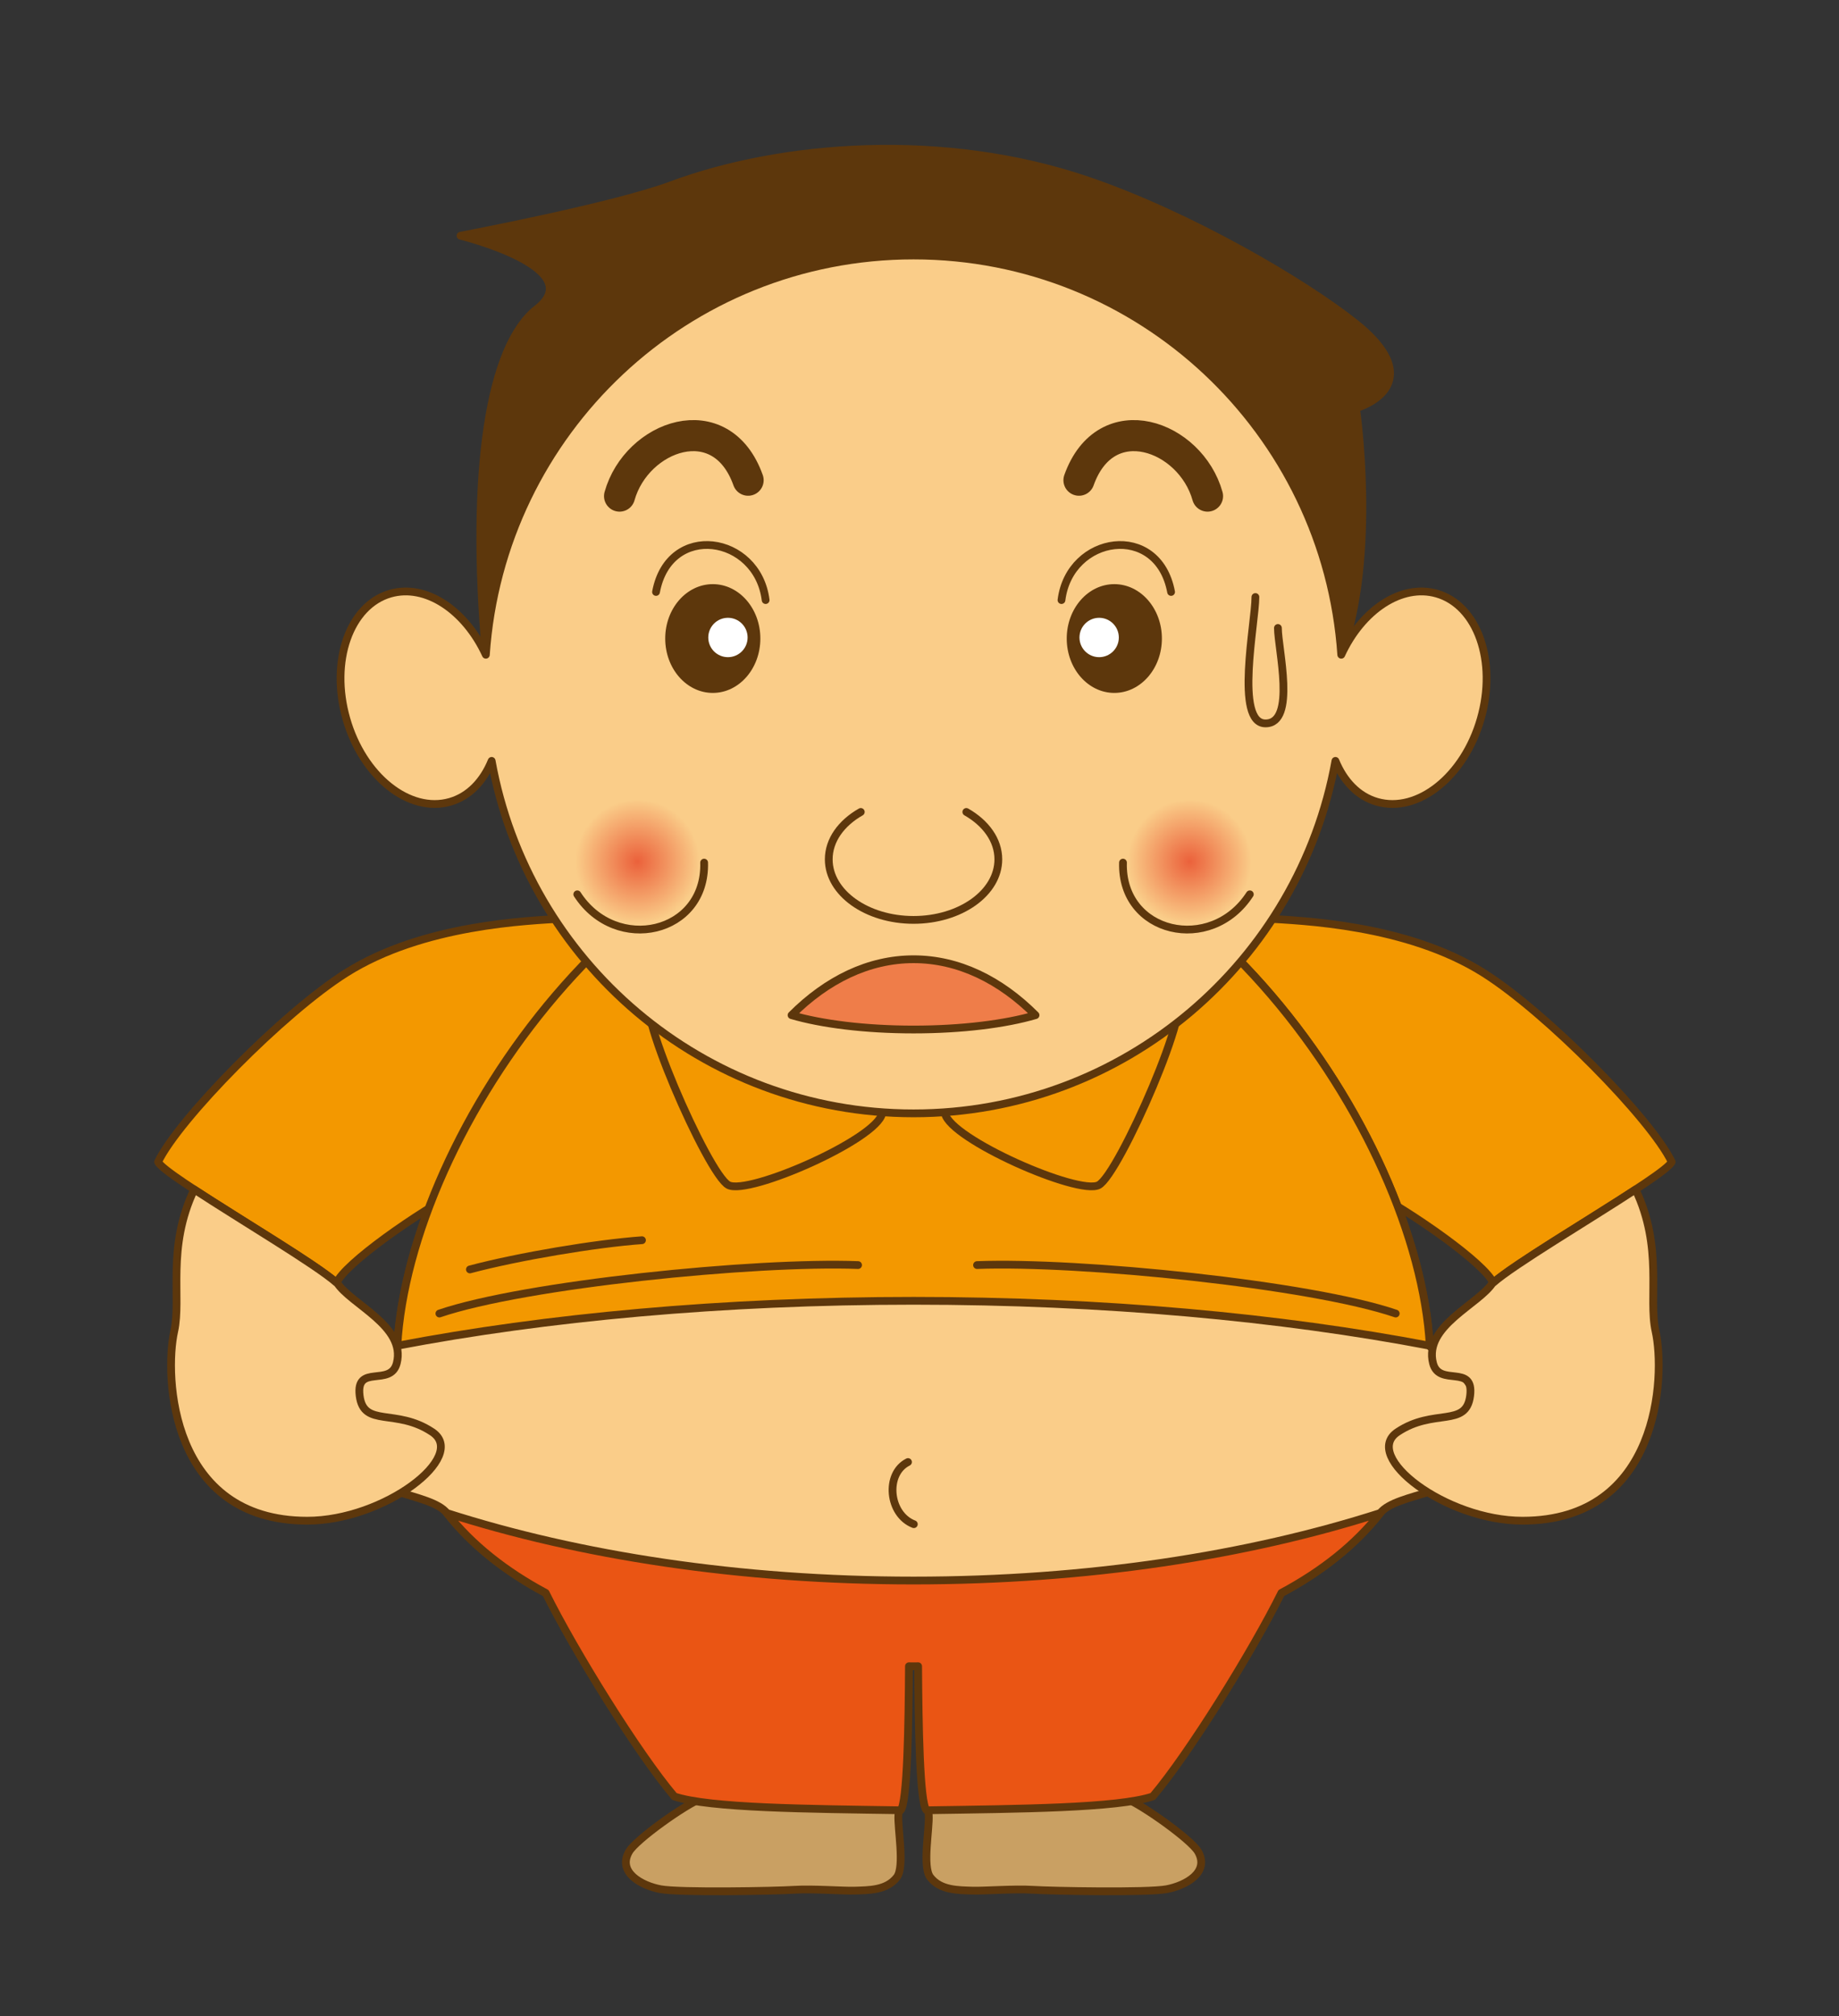
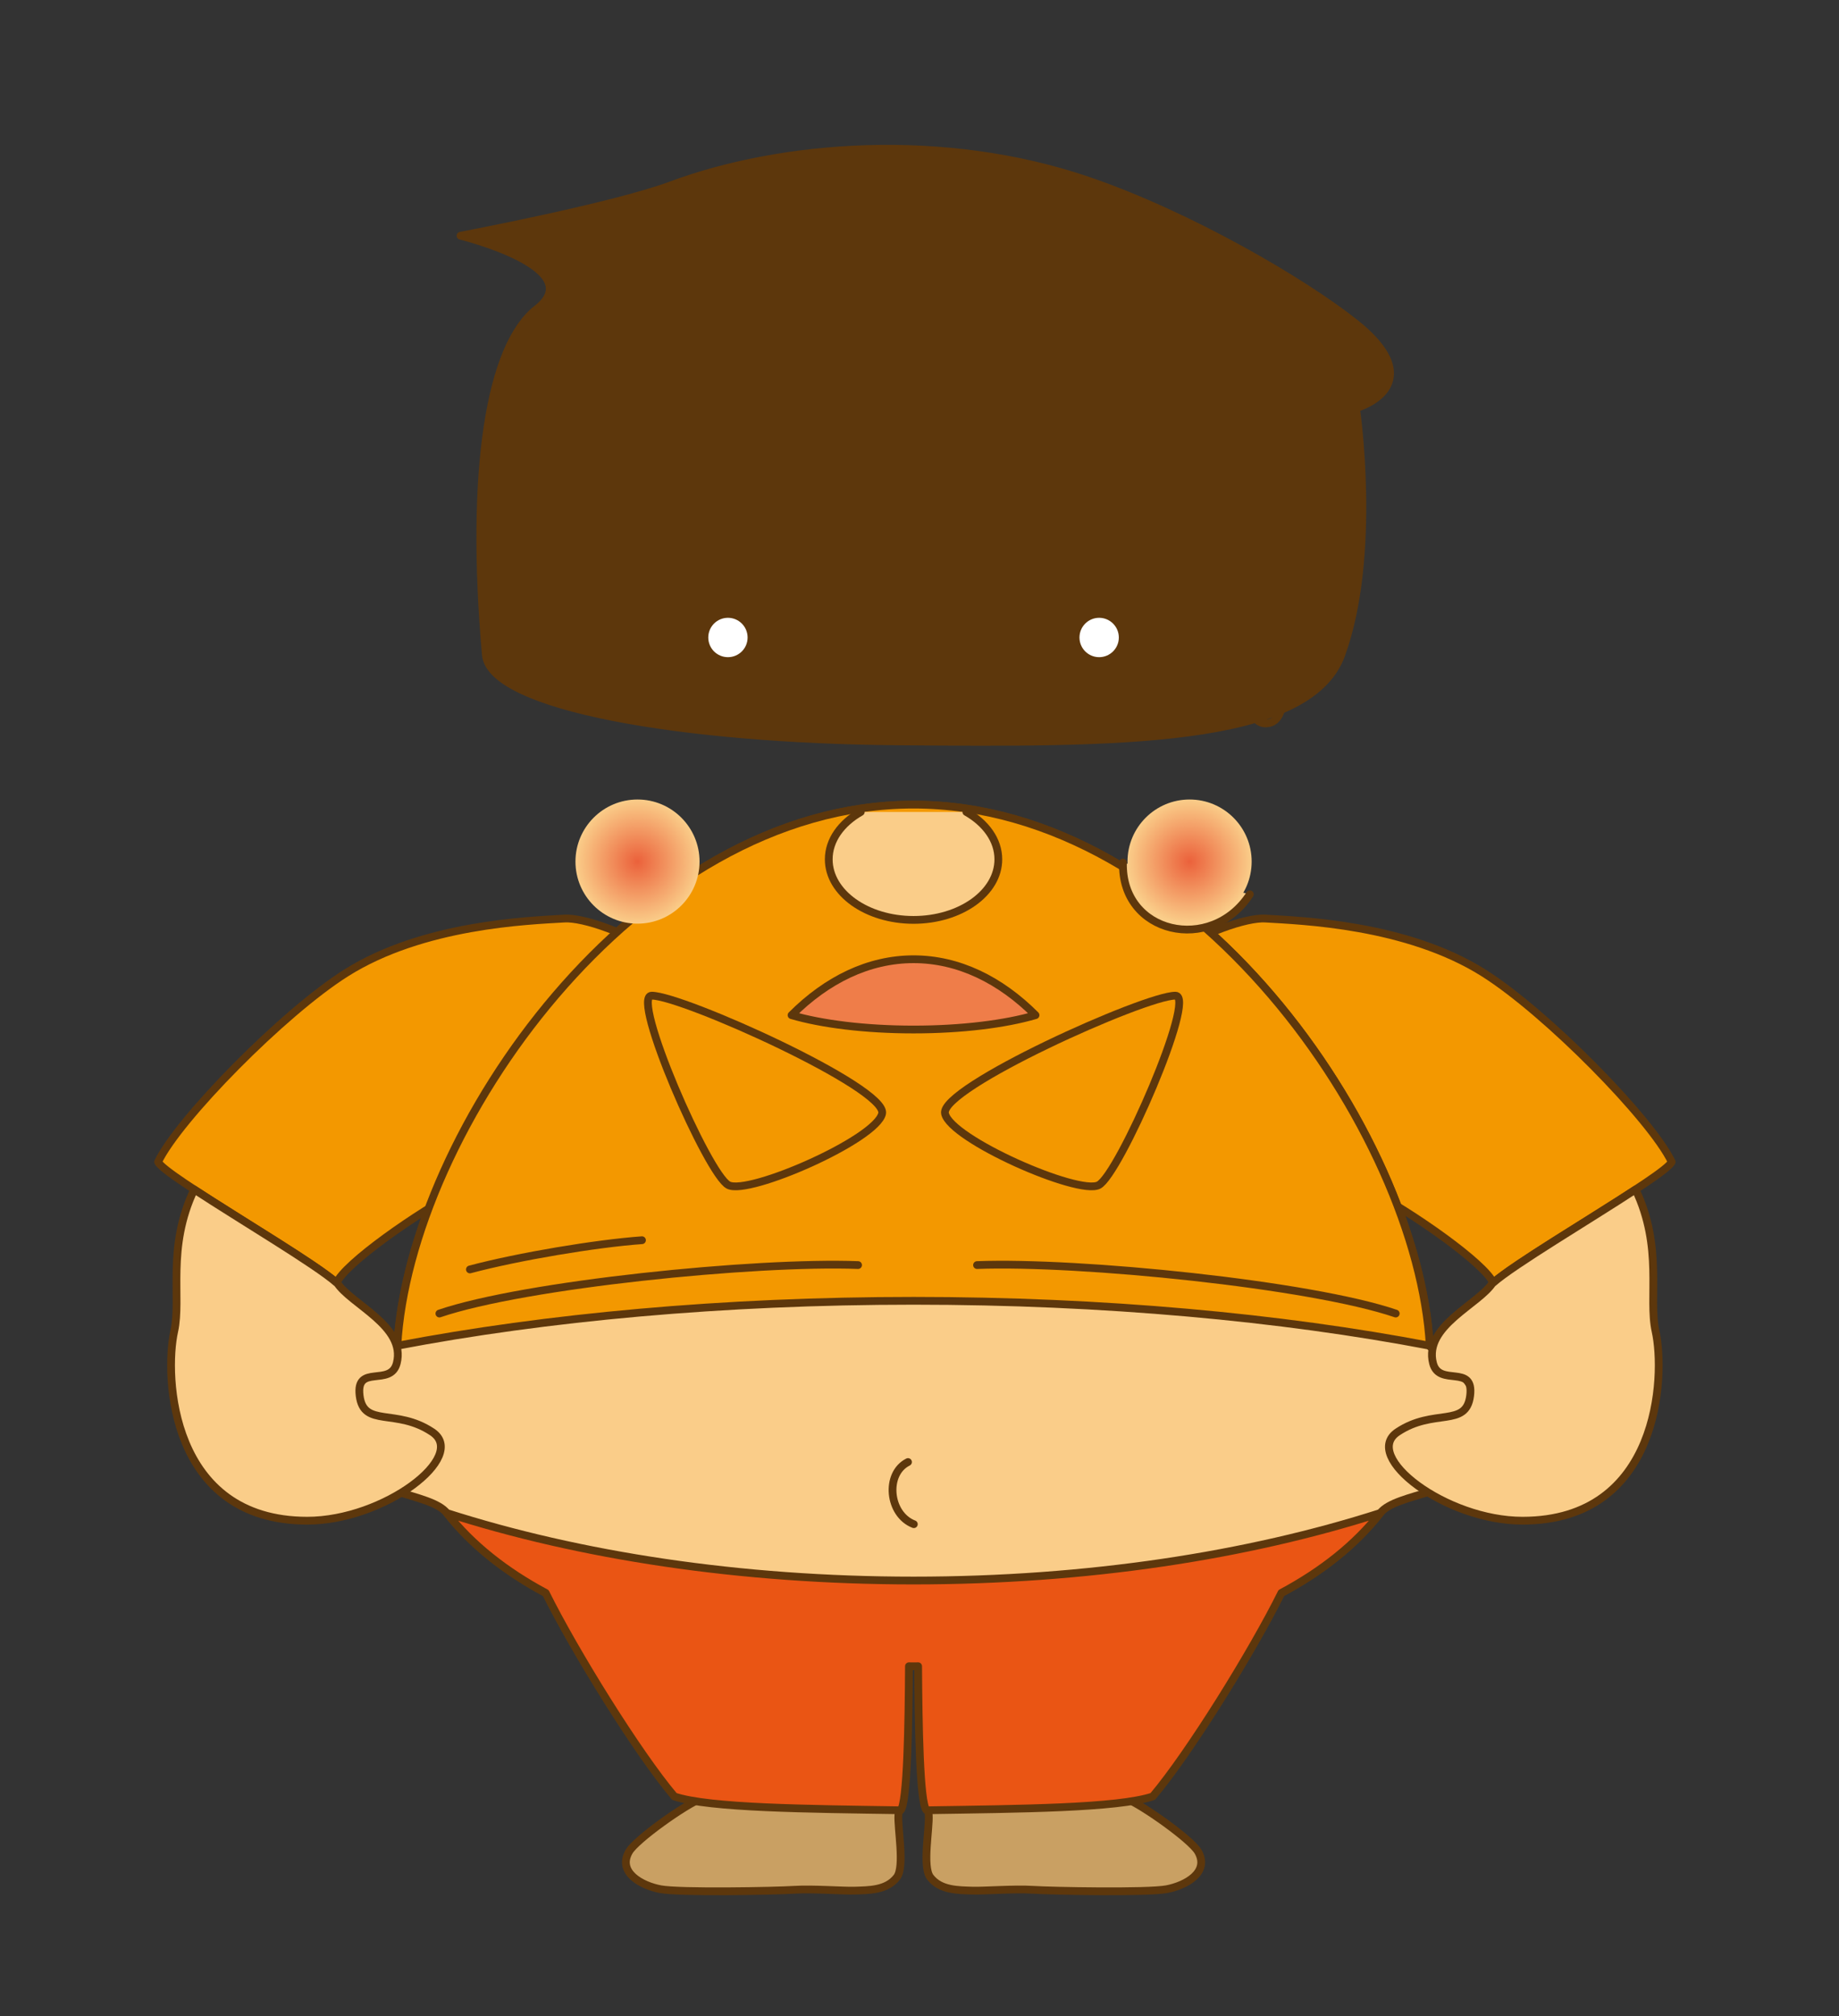
<svg xmlns="http://www.w3.org/2000/svg" version="1.1" id="レイヤー_1" x="0px" y="0px" width="1420.429px" height="1556.92px" viewBox="0 0 1420.429 1556.92" enable-background="new 0 0 1420.429 1556.92" xml:space="preserve">
  <rect x="0" y="0" width="1420.429" height="1556.92" fill="#333333" stroke="none" />
  <g>
    <g>
      <g>
        <path fill="#F39800" stroke="#5D370C" stroke-width="6" stroke-linecap="round" stroke-linejoin="round" d="M915.834,905.378     c28.43,1.664,106.617,6.258,138.375,11.684c38.063,20.051,92.836,58.91,99.094,73.535     c22.582-20.063,133.711-82.934,137.883-93.375c-15.867-33.047-96.516-115.184-145.242-145.91     c-59.332-37.406-140.238-40.313-168.668-41.988c-28.43-1.664-138.152,45.375-146.285,123.328     C822.834,910.604,873.213,902.882,915.834,905.378z" />
      </g>
      <path fill="#FACD89" stroke="#5D370C" stroke-width="6" stroke-linecap="round" stroke-linejoin="round" d="M1104.365,1039.206    c-9.258-164.801-184.254-417.879-398.742-417.879c-214.5,0-389.496,253.078-398.766,417.879    c-0.258,4.559-57.258,30.645-37.816,85.922c10.219,29.051,63.551,27.27,76.078,43.266    c64.16,81.902,201.48,118.348,360.504,118.348s296.332-36.445,360.492-118.348c12.539-15.996,65.859-14.215,76.078-43.266    C1161.646,1069.851,1104.623,1043.765,1104.365,1039.206z" />
      <g>
        <path fill="#F39800" stroke="#5D370C" stroke-width="6" stroke-linecap="round" stroke-linejoin="round" d="M497.475,905.378     c-28.43,1.664-106.617,6.258-138.375,11.684c-38.063,20.051-92.836,58.91-99.094,73.535     c-22.582-20.063-133.711-82.934-137.895-93.375c15.879-33.047,96.527-115.184,145.254-145.91     c59.332-37.406,140.238-40.313,168.668-41.988c28.43-1.664,138.152,45.375,146.285,123.328     C590.475,910.604,540.096,902.882,497.475,905.378z" />
      </g>
      <g>
        <g>
          <path fill="#C9A063" stroke="#5D370C" stroke-width="6" stroke-linecap="round" stroke-linejoin="round" d="M859.584,1329.315      c2.742,7.383-4.5,53.672,9.188,59.051c13.688,5.391,51.188,32.191,56.555,41.414c9.328,16.066-9.586,26.344-24.281,29.098      c-14.648,2.766-89.18,1.359-103.266,0.457c-14.109-0.902-37.781,0.914-46.523,0.645c-10.992-0.375-24.867-0.082-32.742-10.371      c-6.258-8.133-0.492-37.605-1.172-48.023c-1.406-21.668-4.547-65.402-1.008-69.469c4.828-5.508,52.969-1.734,83.086-0.773      C828.014,1332.269,857.475,1323.632,859.584,1329.315z" />
        </g>
      </g>
      <g>
        <g>
          <path fill="#C9A063" stroke="#5D370C" stroke-width="6" stroke-linecap="round" stroke-linejoin="round" d="M551.639,1329.315      c-2.719,7.383,4.523,53.672-9.164,59.051c-13.688,5.391-51.188,32.191-56.555,41.414c-9.328,16.066,9.586,26.344,24.258,29.098      c14.672,2.766,89.203,1.359,103.266,0.457c14.133-0.902,37.828,0.914,46.547,0.645c10.992-0.375,24.867-0.082,32.742-10.371      c6.234-8.133,0.492-37.605,1.172-48.023c1.406-21.668,4.547-65.402,1.008-69.469c-4.828-5.508-52.969-1.734-83.086-0.773      C583.232,1332.269,553.748,1323.632,551.639,1329.315z" />
        </g>
      </g>
      <path fill="#F39800" stroke="#5D370C" stroke-width="6" stroke-linecap="round" stroke-linejoin="round" d="M705.623,1004.507    c147.094,0,283.945,12.785,398.719,34.699c-9.258-164.801-184.195-417.879-398.742-417.879    c-214.523,0-389.461,253.078-398.695,417.879C421.678,1017.28,558.529,1004.507,705.623,1004.507z" />
      <g>
        <path fill="#F39800" stroke="#5D370C" stroke-width="6" stroke-linecap="round" stroke-linejoin="round" d="M503.357,768.866     c-16.758,0,43.523,138.422,59.344,146.332c15.797,7.91,114.68-35.613,118.641-55.371     C685.303,840.058,527.1,768.866,503.357,768.866z" />
        <path fill="#F39800" stroke="#5D370C" stroke-width="6" stroke-linecap="round" stroke-linejoin="round" d="M907.889,768.866     c16.758,0-43.523,138.422-59.344,146.332c-15.797,7.91-114.68-35.613-118.641-55.371     C725.943,840.058,884.146,768.866,907.889,768.866z" />
      </g>
      <path fill="#5D370C" stroke="#5D370C" stroke-width="6" stroke-linecap="round" stroke-linejoin="round" d="M694.115,572.507    c-167.039-1.324-315.281-26.52-318.844-66.891c-12.539-142.148,3-238.711,39.492-267.082    c40.969-31.875-59.039-56.496-59.039-56.496s117.352-22.172,162.375-38.895c85.453-31.805,210.656-41.742,322.336-3.633    c78.117,26.672,166.383,78.117,206.93,110.531c44.461,35.613,24.305,57.105,0,65.203c0,0,16.664,113.086-11.391,190.371    C1010.662,575.272,859.818,573.831,694.115,572.507z" />
-       <path fill="#FACD89" stroke="#5D370C" stroke-width="6" stroke-linecap="round" stroke-linejoin="round" d="M1109.732,458.39    c-27.305-7.805-57.844,12.715-73.758,47.227c-11.789-172.207-155.133-308.309-330.352-308.309S387.061,333.409,375.271,505.616    c-15.938-34.512-46.477-55.031-73.758-47.227c-31.5,9.023-46.711,52.336-33.984,96.738c12.703,44.426,48.563,73.09,80.063,64.078    c14.672-4.195,25.734-15.902,32.156-31.641c27.867,154.746,163.102,272.191,325.875,272.191    c162.75,0,298.008-117.445,325.852-272.191c6.445,15.738,17.508,27.445,32.18,31.641c31.477,9.012,67.336-19.652,80.063-64.078    C1156.443,510.726,1141.232,467.413,1109.732,458.39z" />
      <path fill="none" stroke="#5D370C" stroke-width="24" stroke-linecap="round" stroke-linejoin="round" d="M577.842,370.827    c-20.789-58.359-86.203-34.547-99.305,12.281" />
      <path fill="none" stroke="#5D370C" stroke-width="6" stroke-linecap="round" stroke-linejoin="round" d="M591.365,463.394    c-6.281-50.168-74.531-60.539-84.656-6.27" />
      <path fill="#5D370C" d="M513.811,493.089c0-23.18,16.453-42,36.75-42s36.727,18.82,36.727,42c0,23.203-16.43,42-36.727,42    S513.811,516.292,513.811,493.089z" />
      <path fill="#FFFFFF" d="M577.443,492.292c0-8.402-6.797-15.211-15.188-15.211s-15.188,6.809-15.188,15.211    c0,8.391,6.797,15.188,15.188,15.188S577.443,500.683,577.443,492.292z" />
      <path fill="none" stroke="#5D370C" stroke-width="24" stroke-linecap="round" stroke-linejoin="round" d="M833.381,370.827    c20.813-58.359,86.203-34.547,99.305,12.281" />
      <path fill="none" stroke="#5D370C" stroke-width="6" stroke-linecap="round" stroke-linejoin="round" d="M819.881,463.394    c6.258-50.168,74.508-60.539,84.656-6.27" />
      <path fill="#5D370C" d="M897.436,493.089c0-23.18-16.453-42-36.75-42s-36.75,18.82-36.75,42c0,23.203,16.453,42,36.75,42    S897.436,516.292,897.436,493.089z" />
      <path fill="#FFFFFF" d="M833.779,492.292c0-8.402,6.82-15.211,15.188-15.211c8.391,0,15.211,6.809,15.211,15.211    c0,8.391-6.82,15.188-15.211,15.188C840.6,507.479,833.779,500.683,833.779,492.292z" />
      <path fill="#FACD89" stroke="#5D370C" stroke-width="6" stroke-linecap="round" stroke-linejoin="round" d="M664.865,626.999    c-15.07,8.59-24.75,21.773-24.75,36.598c0,25.828,29.32,46.77,65.508,46.77c36.164,0,65.484-20.941,65.484-46.77    c0-14.824-9.68-28.008-24.727-36.598" />
      <path fill="#EF7D49" stroke="#5D370C" stroke-width="6" stroke-linecap="round" stroke-linejoin="round" d="M705.623,740.741    c34.641,0,66.938,15.879,94.219,43.184c-23.086,6.785-56.719,11.086-94.219,11.086c-37.523,0-71.156-4.301-94.242-11.086    C638.686,756.62,670.959,740.741,705.623,740.741z" />
-       <path fill="#FACD89" stroke="#5D370C" stroke-width="6" stroke-linecap="round" stroke-linejoin="round" d="M445.889,690.608    c29.93,46.266,99.539,30.563,97.969-24.492" />
      <radialGradient id="SVGID_1_" cx="492.4" cy="665.325" r="47.927" gradientUnits="userSpaceOnUse">
        <stop offset="0" style="stop-color:#EB613B" />
        <stop offset="1" style="stop-color:#FACD89" />
      </radialGradient>
      <path fill="url(#SVGID_1_)" d="M540.318,665.319c0-26.449-21.445-47.93-47.906-47.93c-26.484,0-47.93,21.48-47.93,47.93    c0,26.473,21.445,47.941,47.93,47.941C518.873,713.261,540.318,691.792,540.318,665.319z" />
      <path fill="#FACD89" stroke="#5D370C" stroke-width="6" stroke-linecap="round" stroke-linejoin="round" d="M965.357,690.608    c-29.953,46.266-99.563,30.563-97.969-24.492" />
      <radialGradient id="SVGID_2_" cx="4103.232" cy="665.325" r="47.938" gradientTransform="matrix(-1 0 0 1 5022.055 0)" gradientUnits="userSpaceOnUse">
        <stop offset="0" style="stop-color:#EB613B" />
        <stop offset="1" style="stop-color:#FACD89" />
      </radialGradient>
      <path fill="url(#SVGID_2_)" d="M870.881,665.319c0-26.449,21.492-47.93,47.93-47.93c26.508,0,47.953,21.48,47.953,47.93    c0,26.473-21.445,47.941-47.953,47.941C892.373,713.261,870.881,691.792,870.881,665.319z" />
      <path fill="#FACD89" stroke="#5D370C" stroke-width="6" stroke-linecap="round" stroke-linejoin="round" d="M333.822,1105.815    c-28.02-18.68-52.934-3.117-56.039-28.02s23.895-6.445,28.676-25.125c7.359-28.805-35.895-45.574-46.289-62.344    c-0.047,0.082-0.117,0.188-0.164,0.27c-15.738-13.98-74.414-48.727-109.992-72.059c-21.457,45.047-9.727,83.695-15.445,109.453    c-7.699,34.652-3.117,146.32,102.75,146.32C296.791,1174.312,361.842,1124.495,333.822,1105.815z" />
      <path fill="#FACD89" stroke="#5D370C" stroke-width="6" stroke-linecap="round" stroke-linejoin="round" d="M1079.486,1105.815    c28.02-18.68,52.934-3.117,56.039-28.02s-23.895-6.445-28.676-25.125c-7.359-28.805,35.895-45.574,46.289-62.344    c0.047,0.082,0.117,0.188,0.164,0.27c15.738-13.98,74.414-48.727,109.992-72.059c21.445,45.047,9.703,83.695,15.445,109.453    c7.688,34.652,3.117,146.32-102.75,146.32C1116.518,1174.312,1051.467,1124.495,1079.486,1105.815z" />
      <path fill="#EA5514" stroke="#5D370C" stroke-width="6" stroke-linecap="round" stroke-linejoin="round" d="M1066.092,1168.382    c-102.234,32.824-226.43,52.125-360.469,52.125c-134.051,0-258.258-19.301-360.492-52.125    c19.289,24.598,45.258,45.023,76.336,61.676c22.055,44.555,70.98,123.598,99.398,157.195    c27.141,9.082,103.254,9.574,174.715,10.676c5.309-5.145,6.234-67.43,6.48-111.234c1.195,0,2.344,0.047,3.539,0.047    s2.367-0.047,3.563-0.047c0.27,43.805,1.195,106.09,6.492,111.234c71.461-1.102,147.609-1.594,174.727-10.676    c28.406-33.598,77.32-112.641,99.375-157.207C1020.834,1213.405,1046.826,1192.979,1066.092,1168.382z" />
      <path fill="none" stroke="#5D370C" stroke-width="6" stroke-linecap="round" stroke-linejoin="round" d="M701.334,1129.007    c-18,9-15,40.5,4.5,48" />
      <path fill="none" stroke="#5D370C" stroke-width="6" stroke-linecap="round" stroke-linejoin="round" d="M339.389,1014.339    c65.859-22.453,244.031-40.43,323.379-37.43" />
      <path fill="none" stroke="#5D370C" stroke-width="6" stroke-linecap="round" stroke-linejoin="round" d="M1078.045,1014.339    c-65.871-22.453-244.031-40.43-323.391-37.43" />
      <path fill="none" stroke="#5D370C" stroke-width="6" stroke-linecap="round" stroke-linejoin="round" d="M362.943,980.284    c37.617-10.031,97.805-20.063,132.914-22.57" />
      <path fill="none" stroke="#5D370C" stroke-width="6" stroke-linecap="round" stroke-miterlimit="10" d="M969.662,461.03    c0,20.004-16.195,97.594,7.805,97.594s9.586-57.68,9.586-73.688" />
    </g>
  </g>
</svg>